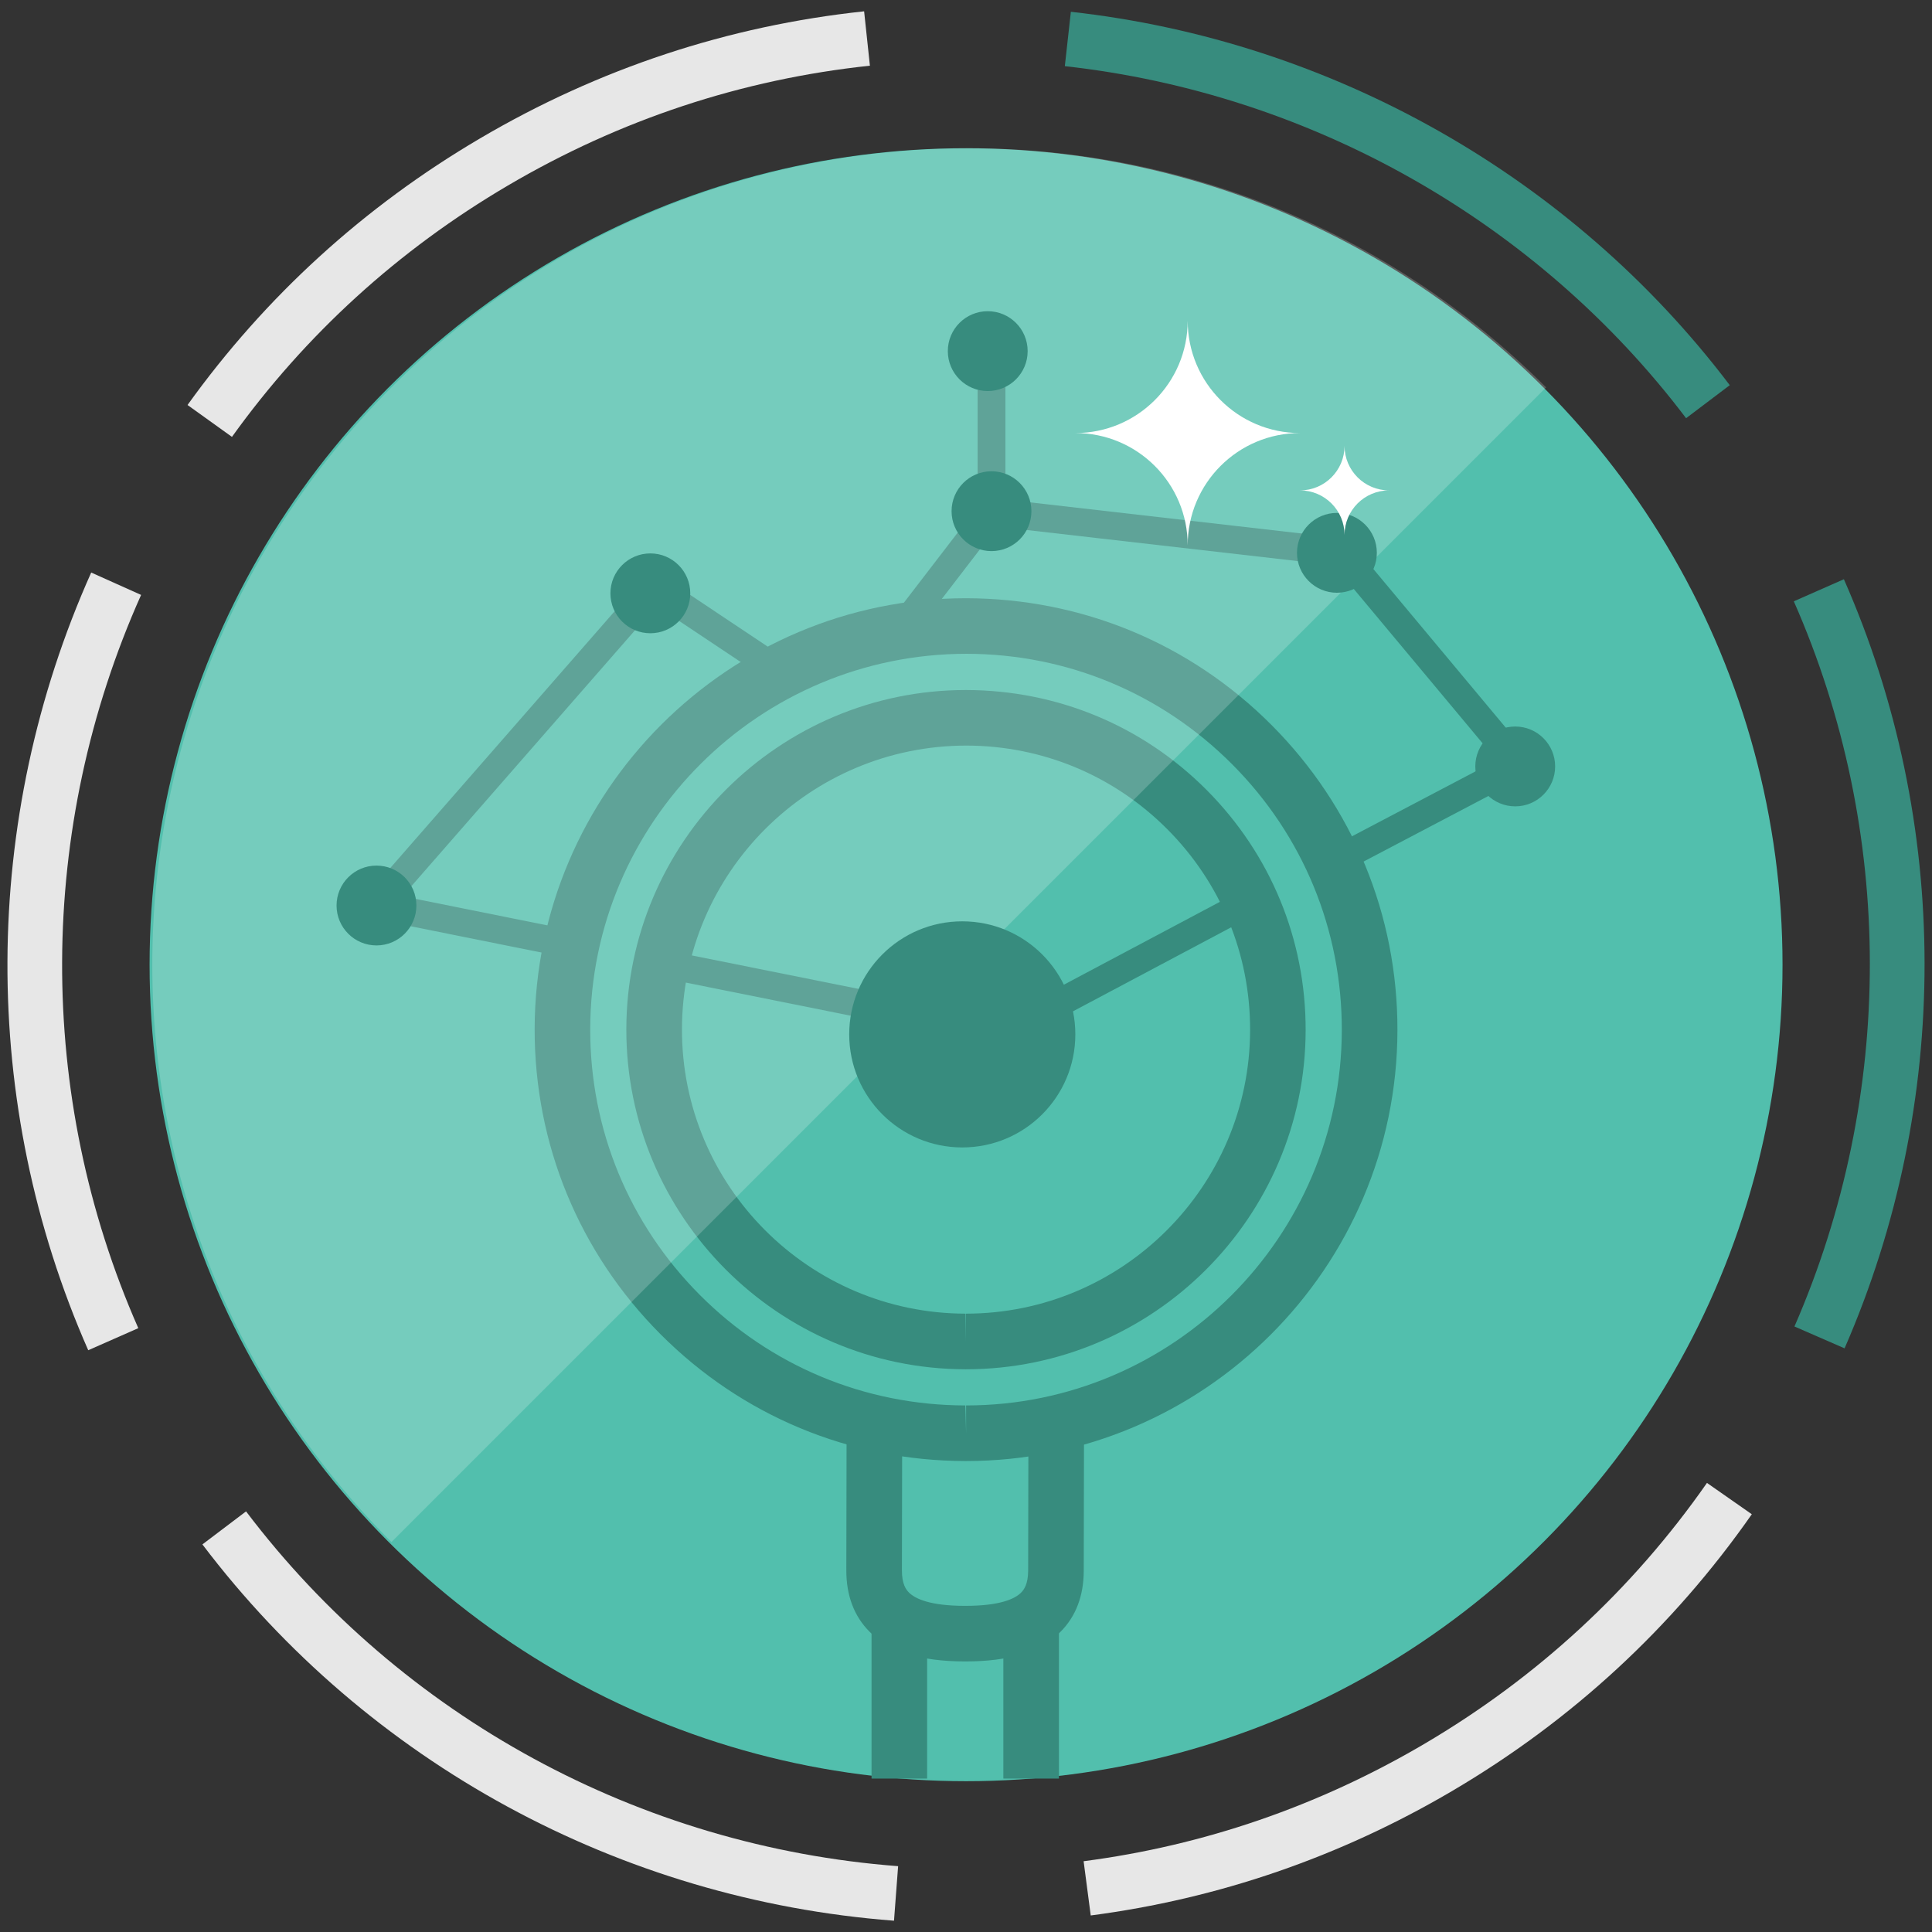
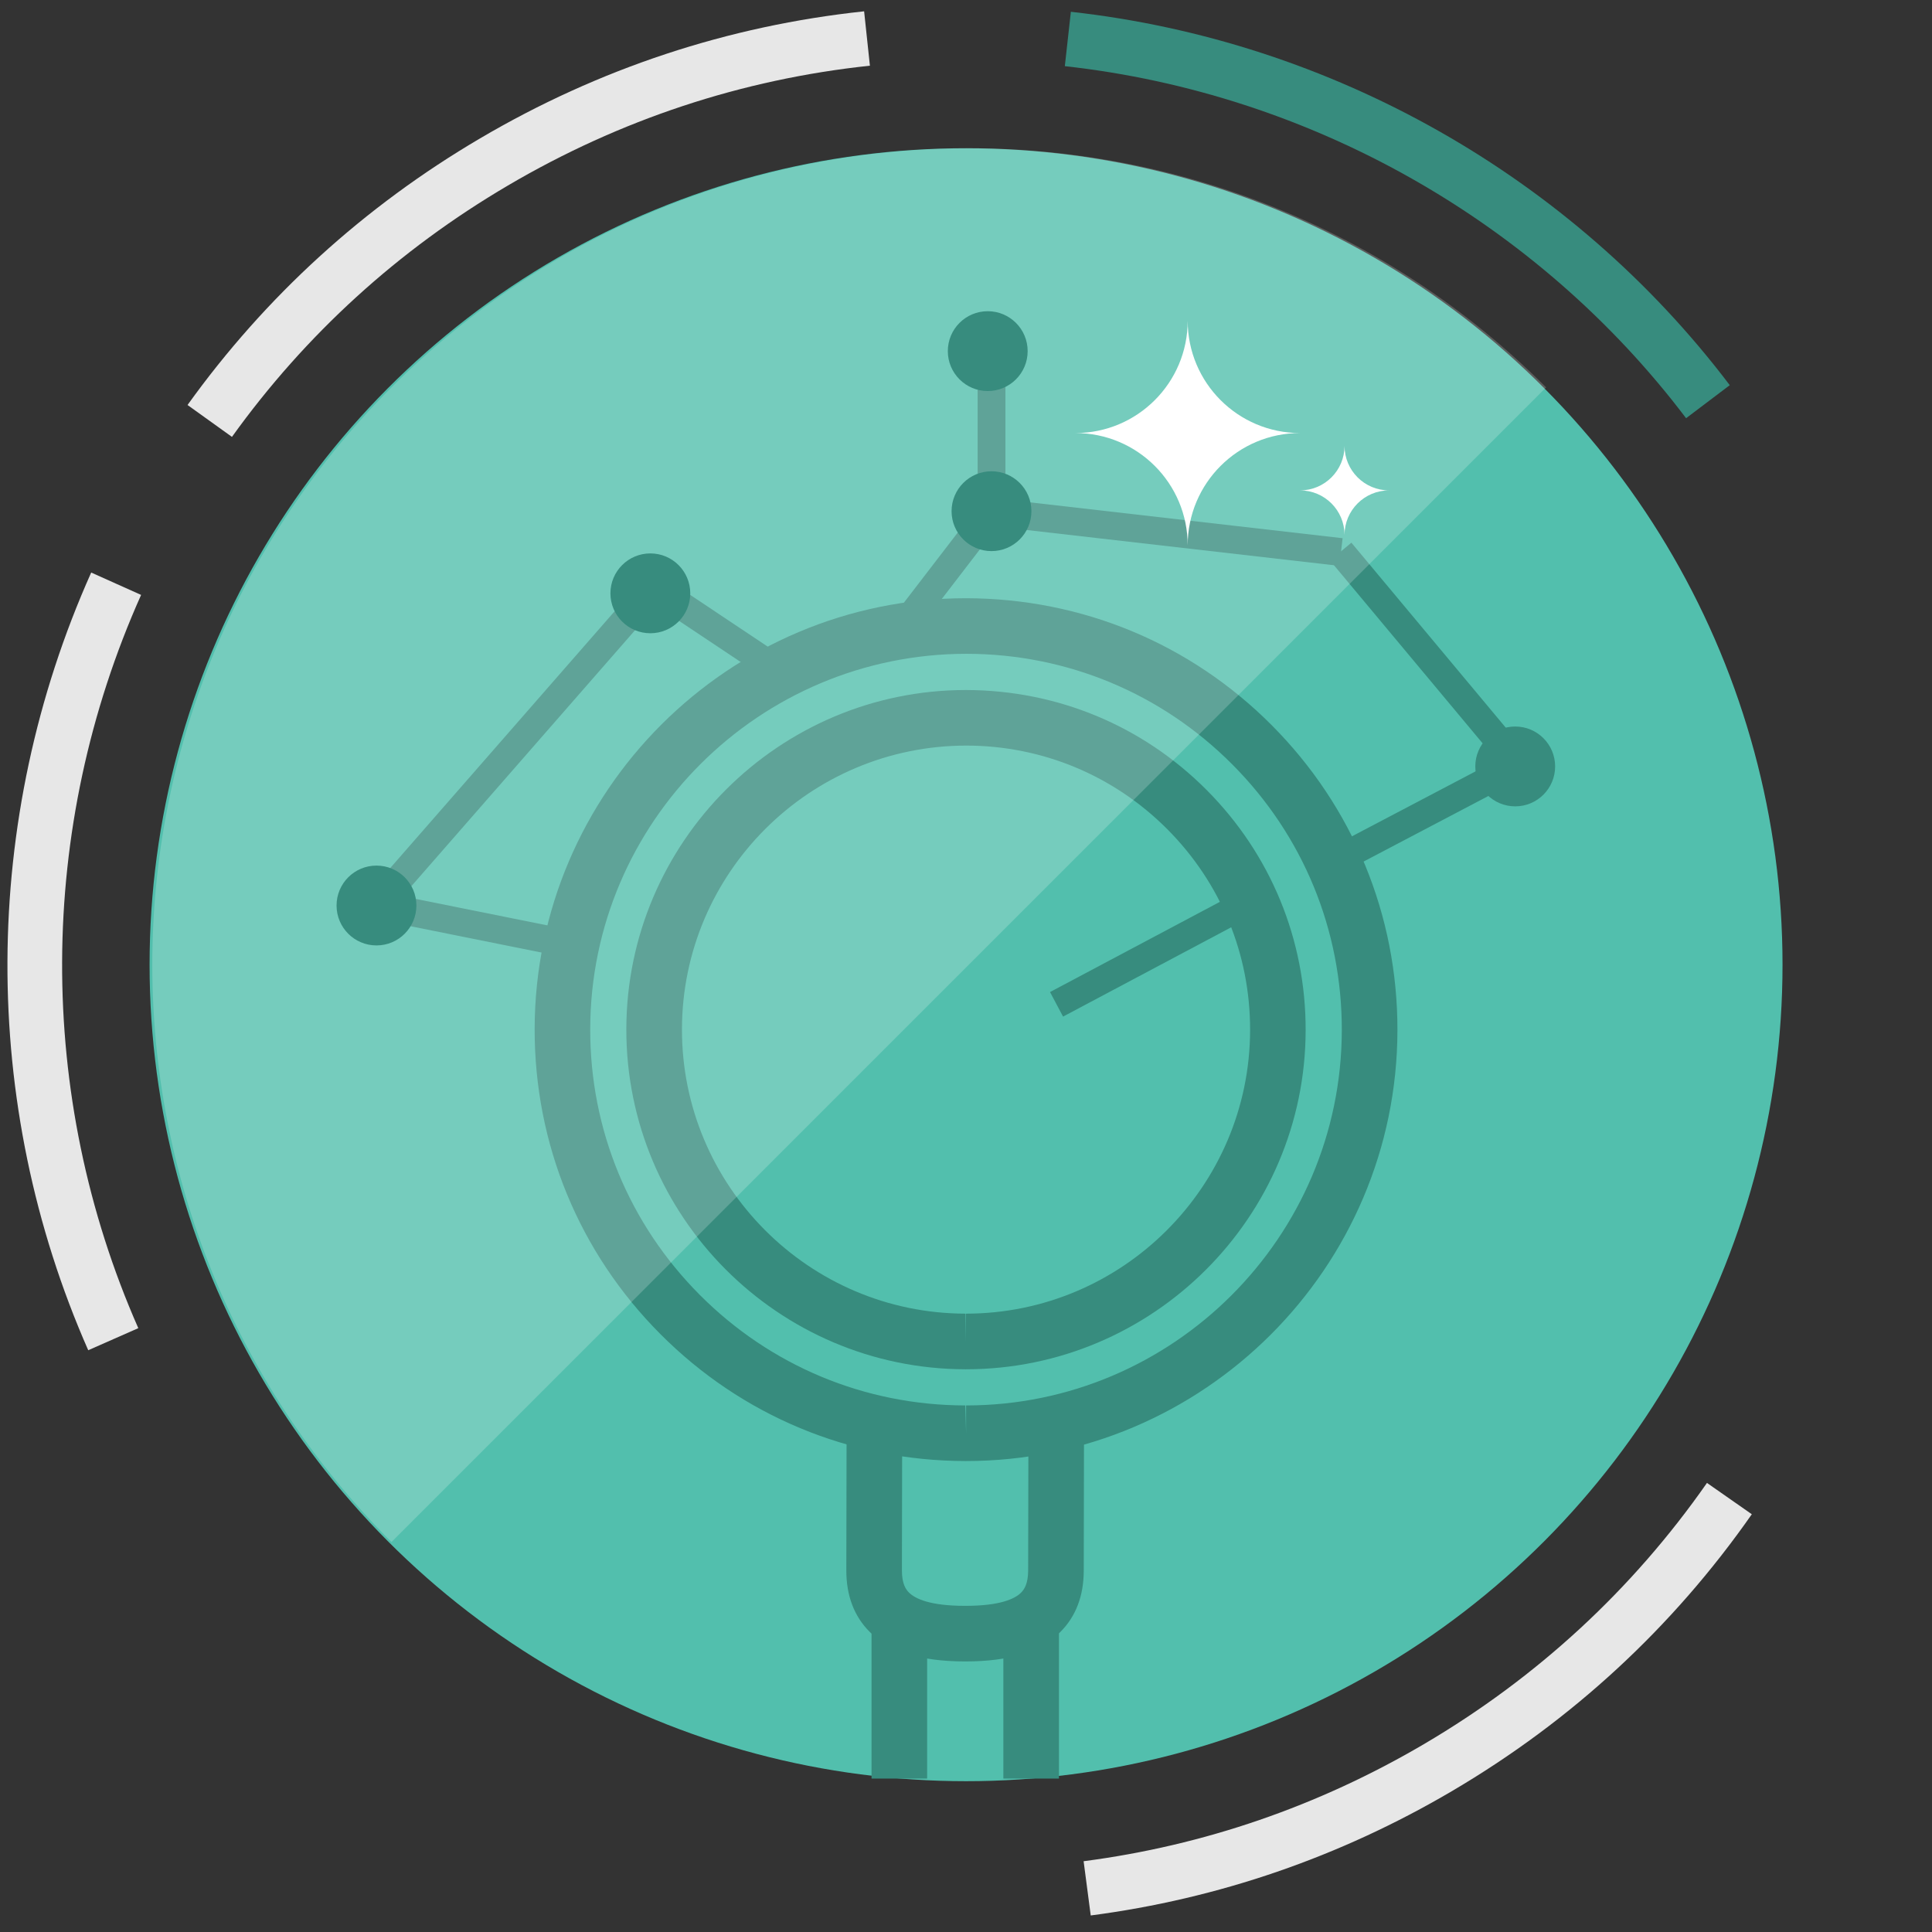
<svg xmlns="http://www.w3.org/2000/svg" xmlns:xlink="http://www.w3.org/1999/xlink" version="1.0" id="Capa_1" x="0px" y="0px" width="69.5px" height="69.5px" viewBox="0 0 69.5 69.5" enable-background="new 0 0 69.5 69.5" xml:space="preserve">
  <rect x="0" y="0" width="69.5" height="69.5" fill="#333333" stroke="none" />
  <g>
    <g>
      <g>
        <defs>
          <circle id="SVGID_159_" cx="34.752" cy="34.704" r="29.371" />
        </defs>
        <clipPath id="SVGID_2_">
          <use xlink:href="#SVGID_159_" overflow="visible" />
        </clipPath>
        <circle clip-path="url(#SVGID_2_)" fill-rule="evenodd" clip-rule="evenodd" fill="#52BFAD" cx="34.752" cy="34.704" r="29.371" />
      </g>
      <g>
        <rect x="31.352" y="58.278" fill="#378C7E" width="2" height="5.703" />
        <rect x="36.094" y="58.286" fill="#378C7E" width="2" height="5.695" />
        <path fill="#378C7E" d="M34.732,59.767c-0.008,0-0.016,0-0.023,0c-1.592-0.002-2.713-0.351-3.428-1.068     c-0.557-0.559-0.838-1.303-0.836-2.211l0.01-5.439l2,0.004l-0.01,5.439c-0.002,0.484,0.143,0.687,0.252,0.796     c0.219,0.218,0.744,0.479,2.014,0.479c0.008,0,0.014,0,0.021,0c1.258,0,1.781-0.257,1.998-0.474     c0.109-0.109,0.254-0.31,0.256-0.793l0.01-5.44l2,0.004l-0.01,5.439c-0.002,0.907-0.285,1.649-0.844,2.206     C37.43,59.421,36.312,59.767,34.732,59.767z" />
        <path fill="#378C7E" d="M34.754,52.558L34.754,52.558h-0.031c-4.145-0.007-8.039-1.628-10.965-4.565     c-2.928-2.937-4.533-6.837-4.525-10.982c0.016-8.542,6.977-15.491,15.518-15.491c4.174,0.008,8.07,1.63,10.994,4.565     c2.926,2.937,4.533,6.836,4.525,10.981C50.254,45.607,43.295,52.558,34.754,52.558z M34.773,23.519     c-7.463,0-13.527,6.054-13.541,13.495c-0.008,3.611,1.393,7.009,3.941,9.567c2.549,2.558,5.941,3.971,9.553,3.977l0.027,1v-1     c7.439,0.001,13.502-6.054,13.516-13.496c0.006-3.61-1.393-7.008-3.941-9.565S38.387,23.525,34.773,23.519z" />
        <path fill="#378C7E" d="M34.748,49.257c-0.002,0-0.002,0-0.002,0h-0.02c-6.736-0.012-12.207-5.503-12.195-12.24     c0.014-6.725,5.494-12.195,12.215-12.195c3.287,0.006,6.354,1.282,8.658,3.594s3.57,5.383,3.564,8.646     C46.957,43.786,41.475,49.257,34.748,49.257z M34.768,26.821c-5.643,0-10.225,4.575-10.236,10.199     c-0.01,5.635,4.566,10.227,10.199,10.236l0.016,1v-1c5.627,0.001,10.213-4.575,10.223-10.2c0.006-2.729-1.053-5.296-2.98-7.229     S37.496,26.826,34.768,26.821z" />
      </g>
      <rect x="40.852" y="30.556" transform="matrix(0.469 0.883 -0.883 0.469 52.302 -18.279)" fill="#378C7E" width="1" height="7.597" />
      <rect x="13.472" y="32.779" transform="matrix(0.98 0.197 -0.197 0.98 6.888 -2.706)" fill="#378C7E" width="7.156" height="1" />
-       <rect x="24.042" y="35.268" transform="matrix(0.981 0.197 -0.197 0.981 7.61 -5.093)" fill="#378C7E" width="10.815" height="1" />
      <rect x="50.976" y="25.594" transform="matrix(0.465 0.885 -0.885 0.465 53.358 -29.966)" fill="#378C7E" width="0.999" height="7.154" />
      <rect x="18.037" y="19.266" transform="matrix(0.753 0.658 -0.658 0.753 22.236 -5.566)" fill="#378C7E" width="1.001" height="15.183" />
      <rect x="23.074" y="22.148" transform="matrix(0.832 0.555 -0.555 0.832 16.911 -10.508)" fill="#378C7E" width="5.436" height="1" />
      <rect x="46.432" y="23.166" transform="matrix(0.641 0.768 -0.768 0.641 36.642 -30.987)" fill="#378C7E" width="10.009" height="1" />
      <rect x="35.627" y="18.607" transform="matrix(0.994 0.114 -0.114 0.994 2.439 -4.637)" fill="#378C7E" width="12.642" height="1.001" />
      <rect x="33.508" y="17.827" transform="matrix(0.793 0.609 -0.609 0.793 19.567 -16.465)" fill="#378C7E" width="1" height="5.457" />
      <rect x="35.168" y="12.767" fill="#378C7E" width="1" height="5.623" />
      <path opacity="0.2" fill-rule="evenodd" clip-rule="evenodd" fill="#FFFFFF" d="M14.082,55.472    c-11.471-11.471-11.471-30.066,0-41.537c11.469-11.469,30.066-11.471,41.537,0" />
      <circle fill="#378C7E" cx="13.543" cy="32.574" r="1.436" />
      <circle fill="#378C7E" cx="35.667" cy="18.389" r="1.436" />
      <circle fill="#378C7E" cx="23.395" cy="21.344" r="1.436" />
-       <circle fill="#378C7E" cx="34.616" cy="37.21" r="4.067" />
      <circle fill="#378C7E" cx="54.507" cy="27.571" r="1.436" />
-       <circle fill="#378C7E" cx="48.093" cy="19.887" r="1.436" />
      <circle fill="#378C7E" cx="35.532" cy="12.631" r="1.436" />
      <g>
        <path fill-rule="evenodd" clip-rule="evenodd" fill="#FFFFFF" d="M42.725,19.619c0-2.233-1.809-4.041-4.041-4.041     c2.232,0,4.041-1.809,4.041-4.042c0,2.233,1.809,4.042,4.041,4.042C44.533,15.578,42.725,17.386,42.725,19.619z" />
      </g>
      <g>
        <path fill-rule="evenodd" clip-rule="evenodd" fill="#FFFFFF" d="M48.367,19.244c0-0.886-0.717-1.603-1.602-1.603     c0.885,0,1.602-0.717,1.602-1.603c0,0.886,0.717,1.603,1.602,1.603C49.084,17.642,48.367,18.358,48.367,19.244z" />
      </g>
    </g>
    <g>
      <path fill="#378C7E" d="M60.654,15.044C55.305,7.977,47.158,3.36,38.305,2.38l0.217-1.956c9.389,1.04,18.027,5.936,23.703,13.432    L60.654,15.044z" />
-       <path fill="#378C7E" d="M66.355,48.504l-1.803-0.786c3.625-8.318,3.615-17.827-0.023-26.087l1.801-0.794    C70.191,29.599,70.201,39.684,66.355,48.504z" />
      <path fill="#E7E7E7" d="M52.229,64.433c-4.027,2.367-8.398,3.872-12.992,4.472l-0.256-1.951c4.332-0.565,8.453-1.985,12.252-4.218    c4.066-2.392,7.49-5.551,10.172-9.391l1.613,1.127C60.172,58.545,56.543,61.896,52.229,64.433z" />
-       <path fill="#E7E7E7" d="M32.16,69.094c-9.865-0.751-18.932-5.686-24.879-13.537l1.57-1.188    c5.605,7.402,14.154,12.055,23.457,12.763L32.16,69.094z" />
      <path fill="#E7E7E7" d="M4.975,47.778l-1.801,0.794c-3.912-8.88-3.873-19.076,0.107-27.976l1.795,0.805    C1.322,29.793,1.287,39.407,4.975,47.778z" />
      <path fill="#E7E7E7" d="M31.293,2.363c-4.611,0.49-8.992,1.941-13.021,4.31c-3.943,2.318-7.283,5.36-9.928,9.043l-1.598-1.147    c2.805-3.906,6.346-7.135,10.527-9.593c4.271-2.512,8.92-4.049,13.812-4.569L31.293,2.363z" />
    </g>
  </g>
</svg>